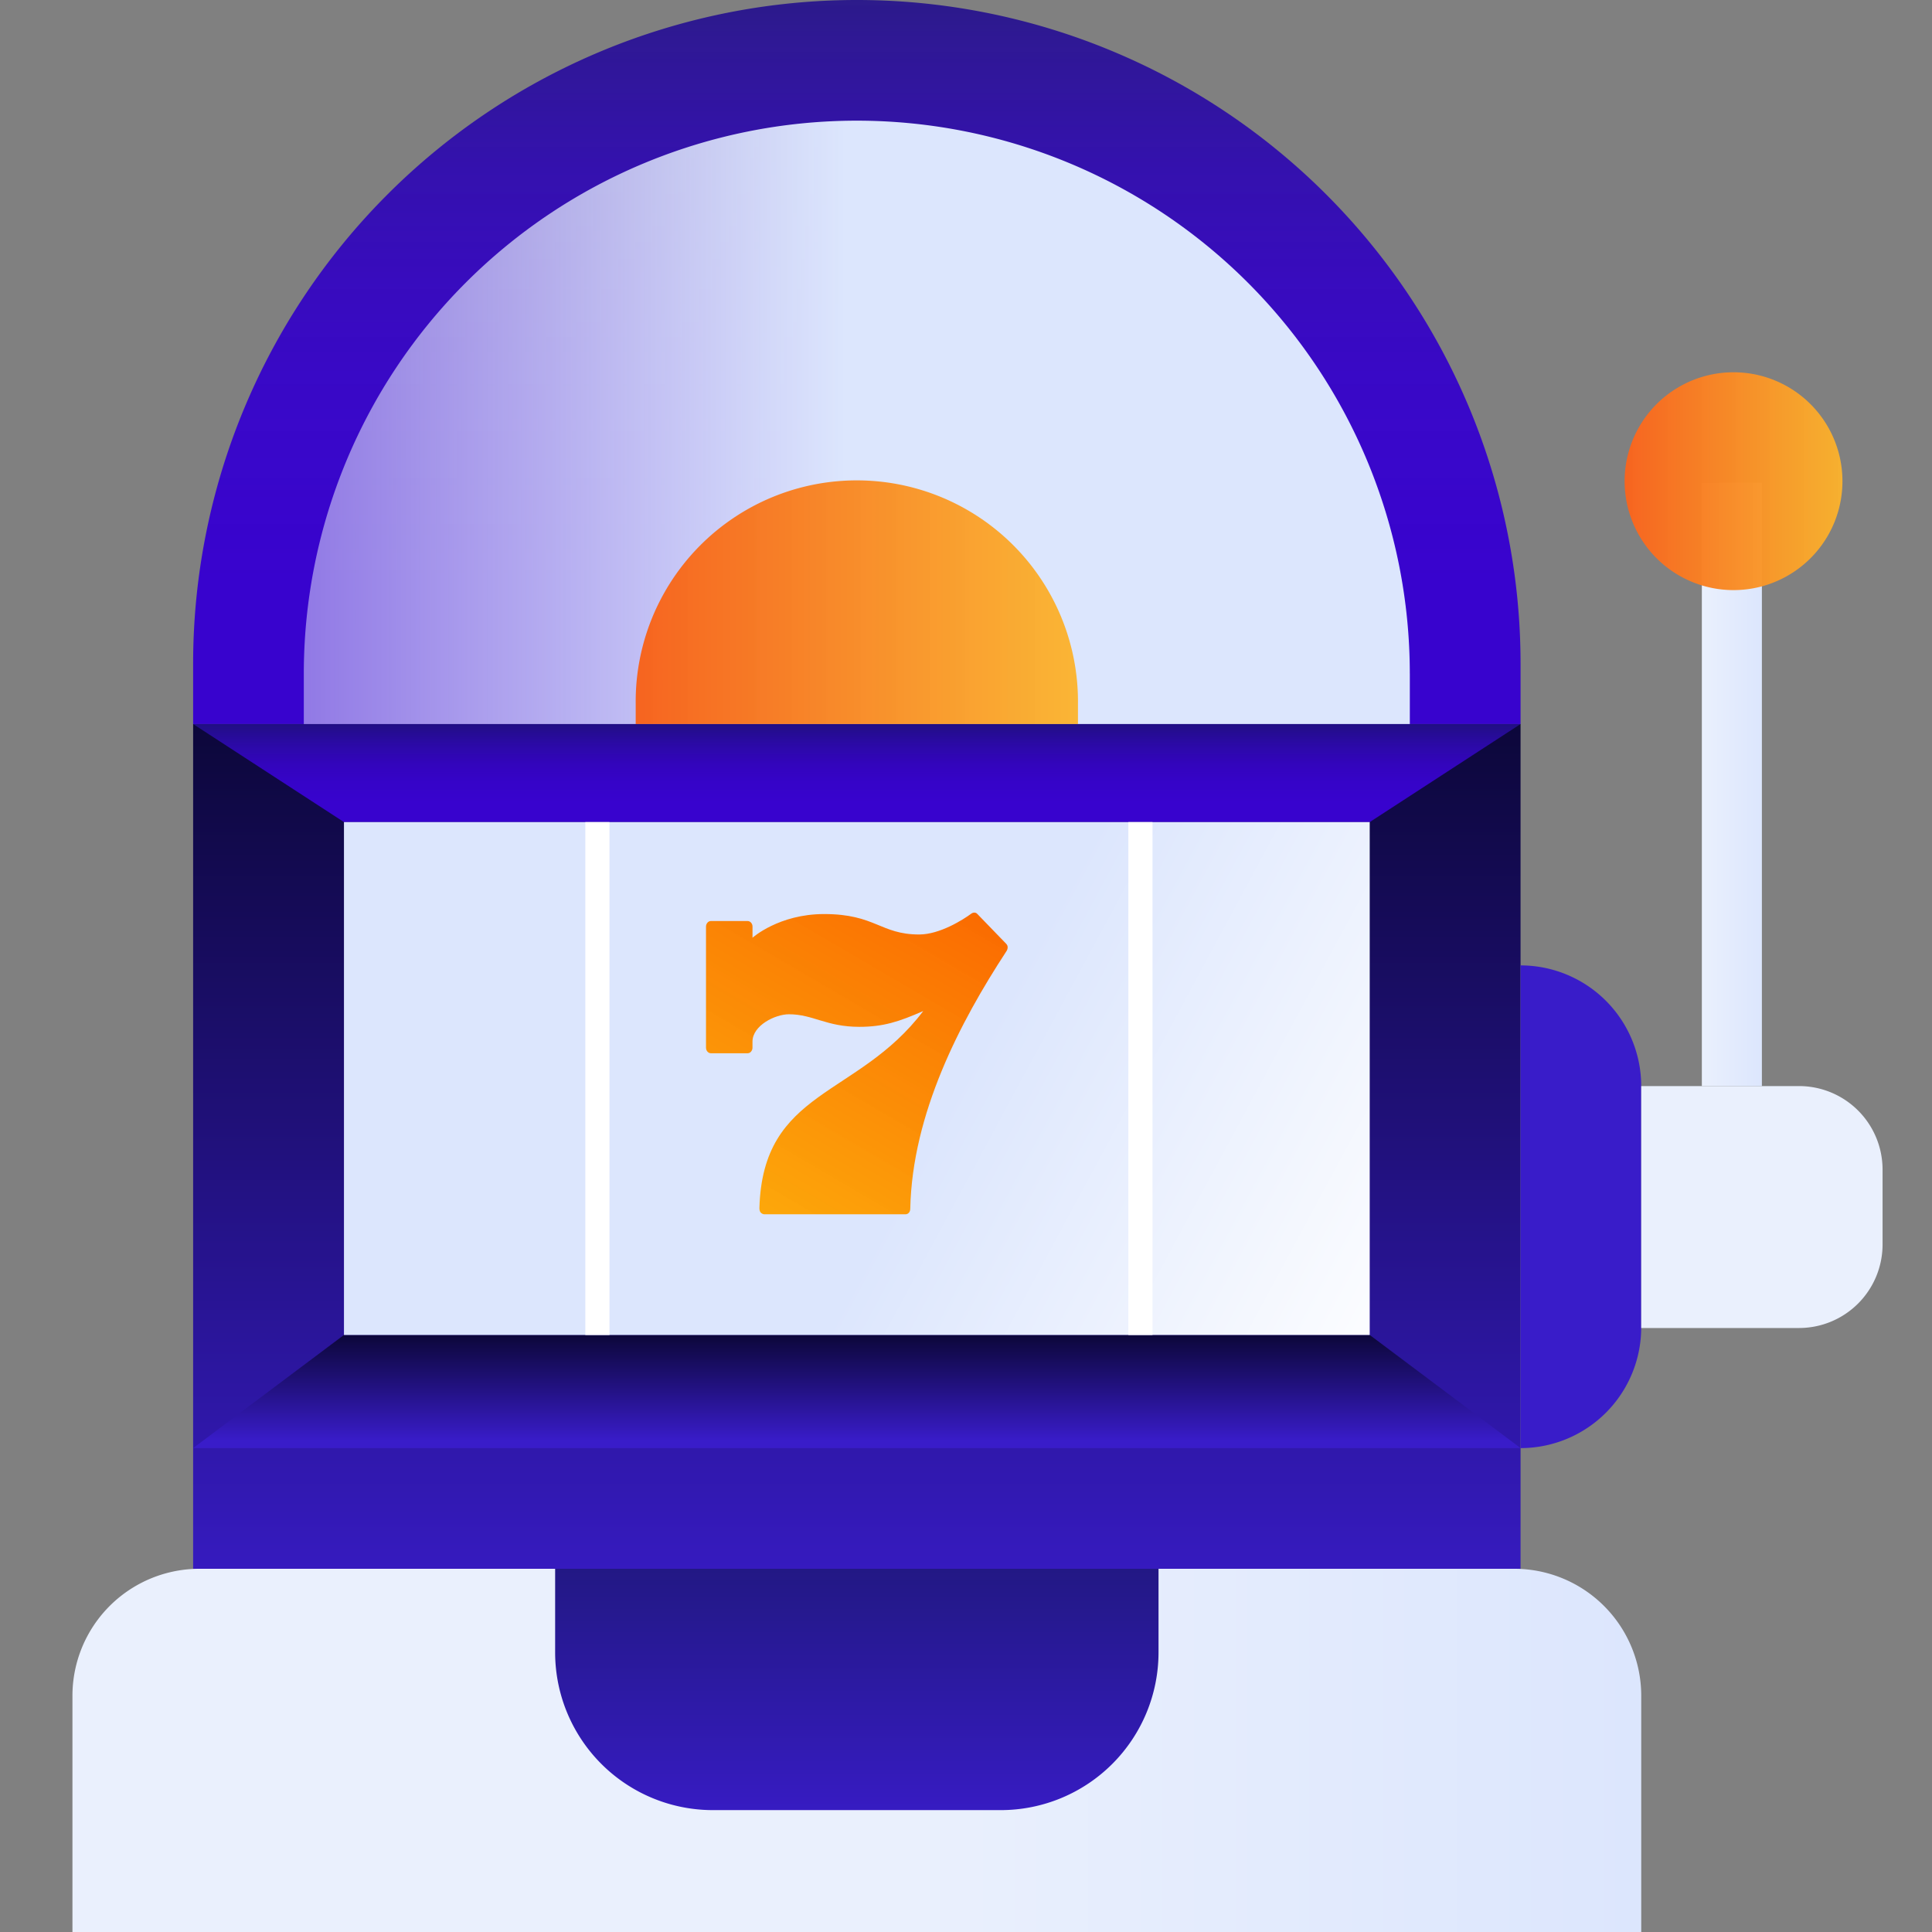
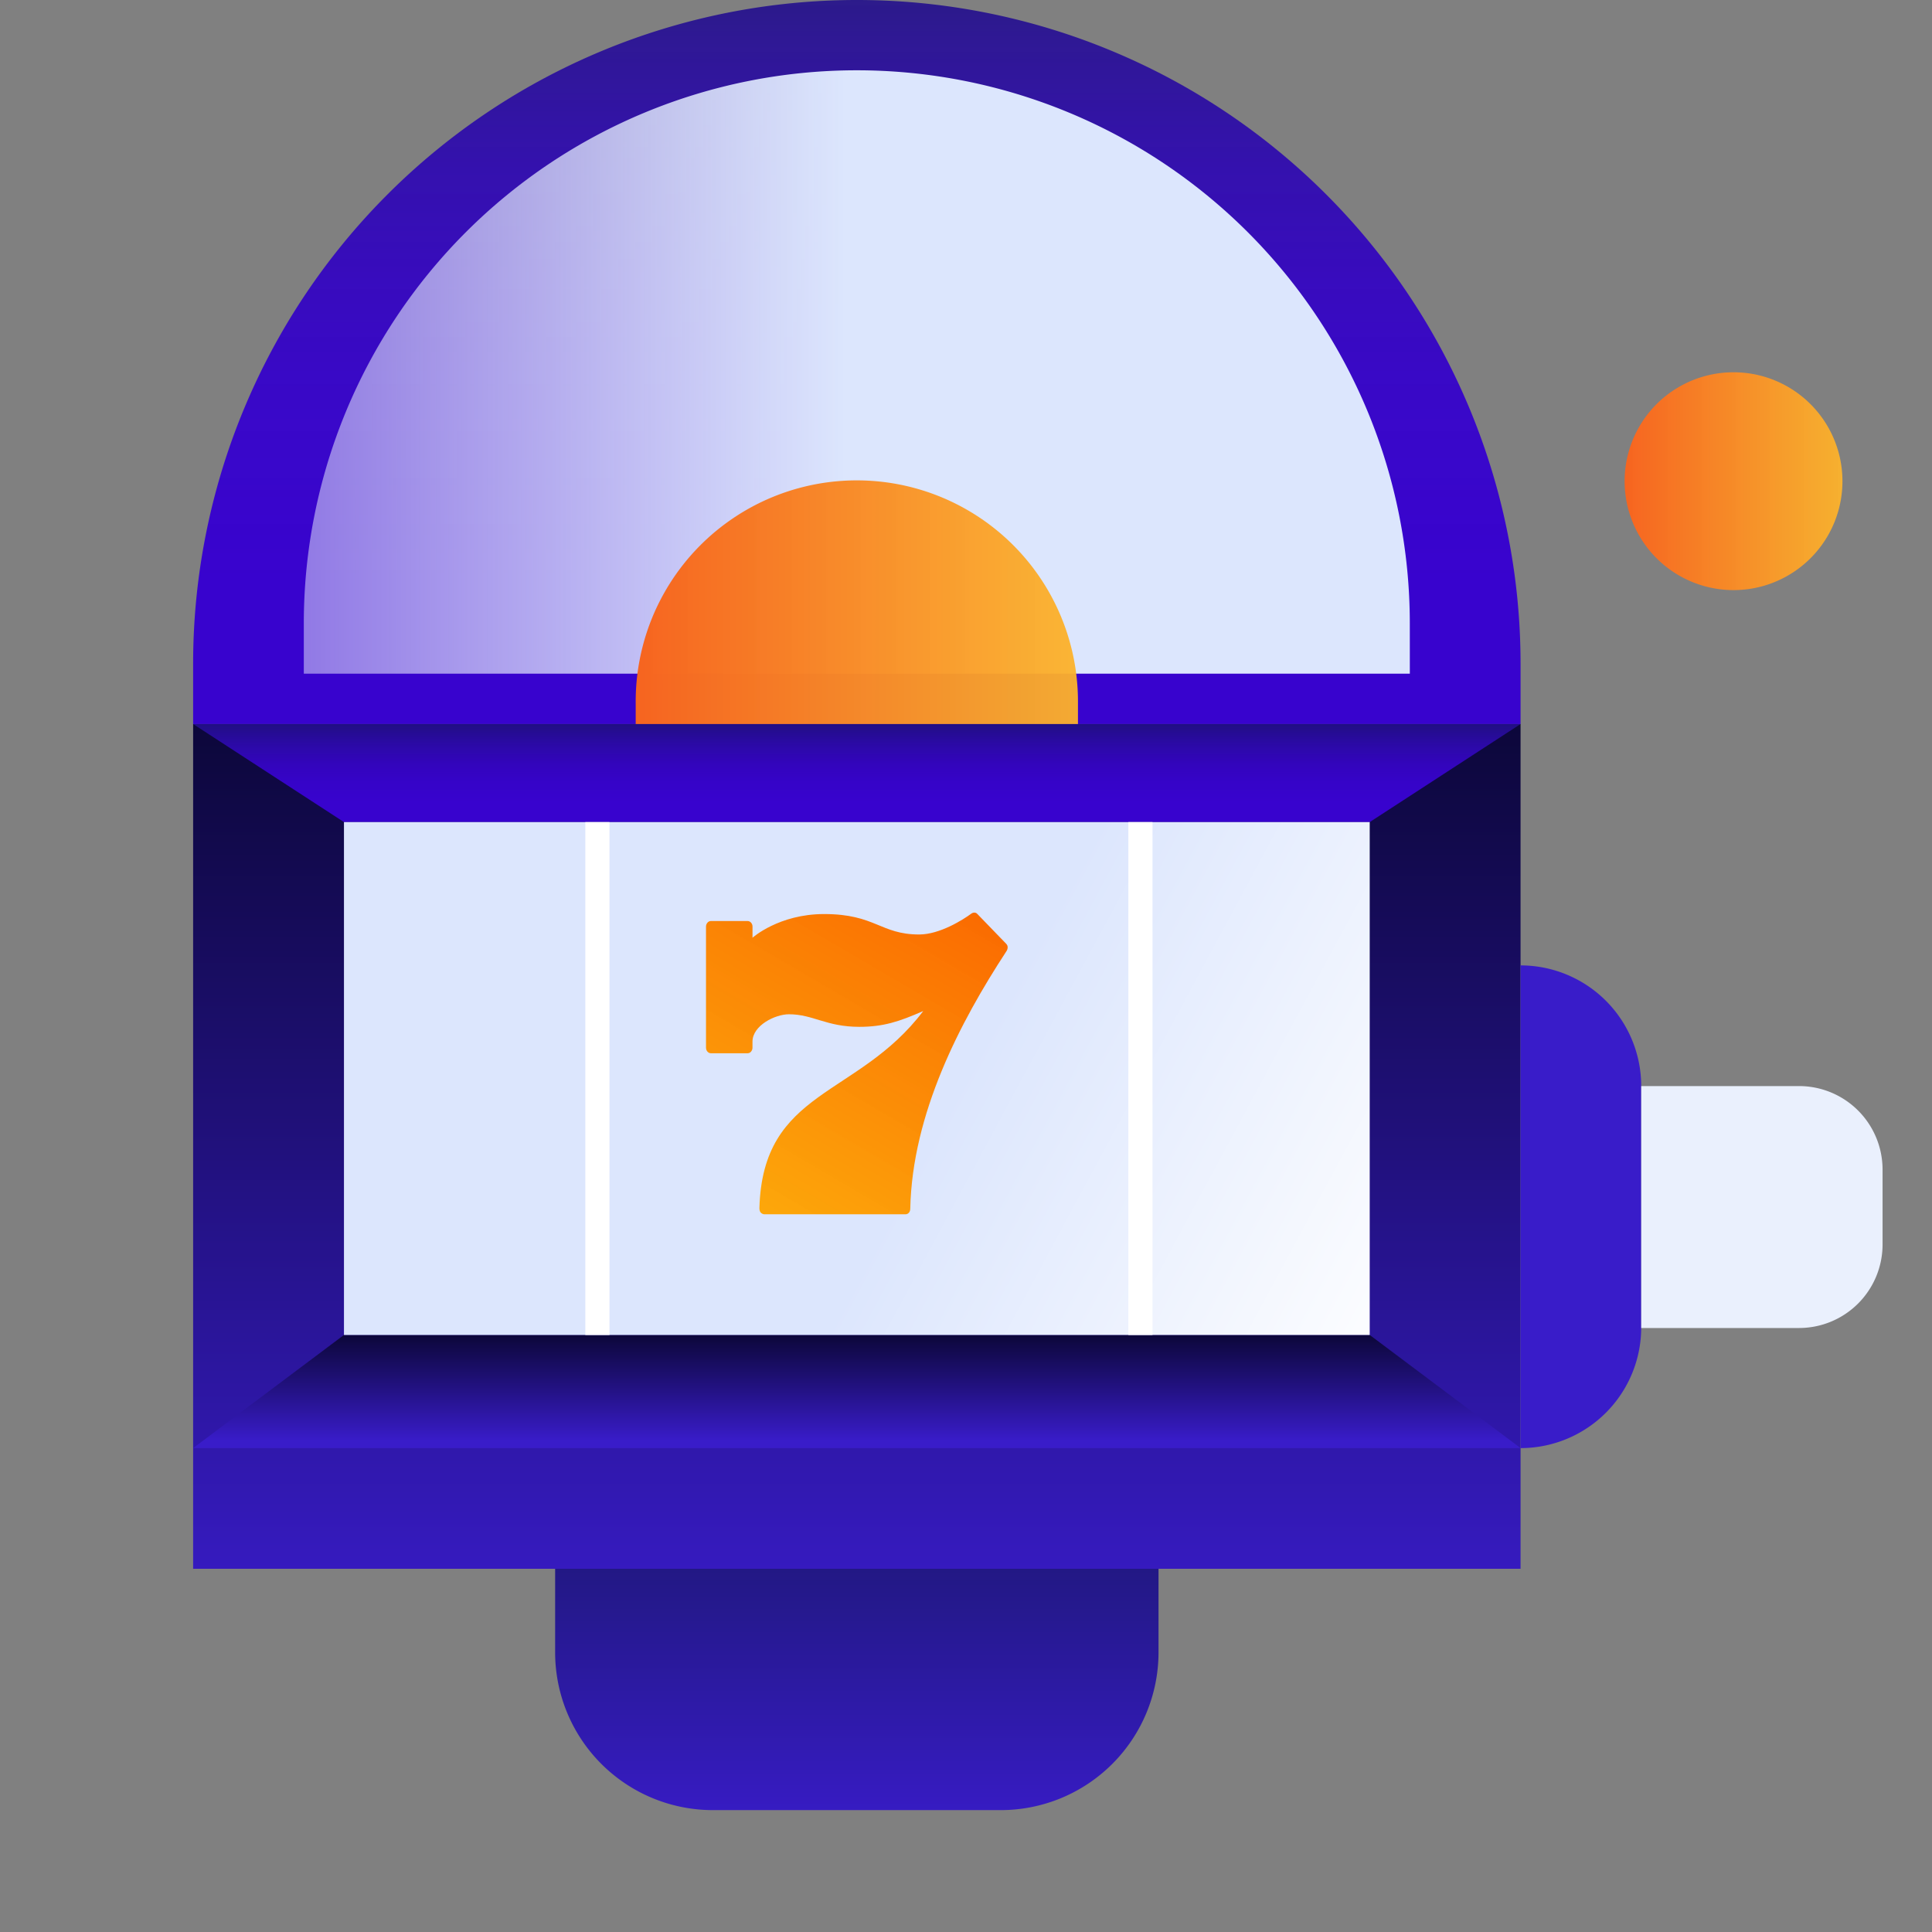
<svg xmlns="http://www.w3.org/2000/svg" width="80" height="80" fill="none">
  <rect width="100%" height="100%" fill="#808080" stroke="none" />
  <g clip-path="url(#clip0)">
    <path d="M7.997 29.981V64.96h54.966V29.981H7.997zm17.077 24.985H15.08V34.978h9.994v19.988zm15.403 0h-9.994V34.978h9.994v19.988zm15.403 0h-9.994V34.978h9.994v19.988z" fill="url(#paint0_linear)" />
    <path d="M62.963 27.483v2.498H7.997v-2.498a27.483 27.483 0 0154.966 0z" fill="url(#paint1_linear)" />
-     <path d="M58.378 27.895v2.086H12.58v-2.086a22.898 22.898 0 0145.797 0z" fill="url(#paint2_linear)" />
+     <path d="M58.378 27.895H12.58v-2.086a22.898 22.898 0 0145.797 0z" fill="url(#paint2_linear)" />
    <path d="M44.636 29.144v.837H26.323v-.837a9.157 9.157 0 1118.313 0z" fill="url(#paint3_linear)" />
-     <path d="M8.26 64.96H62.7a5.259 5.259 0 015.26 5.309V80H3v-9.73a5.26 5.26 0 015.26-5.31z" fill="url(#paint4_linear)" />
    <path d="M22.987 64.96h24.985v3.46a6.534 6.534 0 01-6.534 6.533H29.521a6.533 6.533 0 01-6.534-6.533v-3.46z" fill="url(#paint5_linear)" />
    <path d="M62.962 39.975a4.997 4.997 0 014.997 4.997v9.994a4.997 4.997 0 01-4.997 4.997V39.975z" fill="url(#paint6_linear)" />
    <path d="M67.96 44.972h6.533a3.46 3.46 0 013.46 3.46v3.098a3.46 3.46 0 01-3.46 3.46H67.96V44.973z" fill="url(#paint7_linear)" />
-     <path d="M72.956 19.988H70.47v24.984h2.486V19.987z" fill="url(#paint8_linear)" />
    <path d="M71.782 24.435a4.51 4.51 0 100-9.02 4.51 4.51 0 000 9.02z" fill="url(#paint9_linear)" />
    <path d="M7.997 29.981l6.246 4.06h42.474l6.246-4.06H7.997z" fill="url(#paint10_linear)" />
    <path d="M14.243 55.278l-6.246 4.684h54.966l-6.246-4.684H14.243z" fill="url(#paint11_linear)" />
    <path d="M56.717 34.041H14.243v21.237h42.474V34.041z" fill="url(#paint12_linear)" />
    <path stroke="#fff" d="M24.737 34.041v21.237m22.486-21.237v21.237" />
    <path d="M41.663 39.079l-1.19-1.23c-.067-.077-.167-.077-.25-.02-.336.25-1.307.866-2.162.866-1.608 0-1.809-.846-3.936-.846-1.876 0-2.965.98-2.965.98v-.461c0-.135-.1-.23-.201-.23h-1.525c-.117 0-.2.115-.2.23v5.015c0 .134.1.23.2.23h1.525c.117 0 .2-.115.2-.23v-.25c0-.672.939-1.134 1.508-1.134 1.005 0 1.541.52 2.915.52.988 0 1.642-.212 2.647-.654-2.714 3.593-6.65 3.228-6.784 8.166 0 .058.016.135.05.173.033.039.1.077.15.077h5.847c.117 0 .2-.096.2-.23.084-3.94 2.061-7.725 3.97-10.645.084-.116.084-.25 0-.327z" fill="url(#paint13_linear)" />
  </g>
  <defs>
    <linearGradient id="paint0_linear" x1="35.48" y1="29.981" x2="35.48" y2="78.388" gradientUnits="userSpaceOnUse">
      <stop stop-color="#0C073A" />
      <stop offset=".78" stop-color="#391CC9" />
    </linearGradient>
    <linearGradient id="paint1_linear" x1="35.58" y1="-.741" x2="35.58" y2="24.102" gradientUnits="userSpaceOnUse">
      <stop stop-color="#211087" stop-opacity=".9" />
      <stop offset=".109" stop-color="#270D98" stop-opacity=".911" />
      <stop offset=".3" stop-color="#2E09B0" stop-opacity=".93" />
      <stop offset=".502" stop-color="#3405C1" stop-opacity=".95" />
      <stop offset=".724" stop-color="#3704CB" stop-opacity=".972" />
      <stop offset="1" stop-color="#3803CE" />
    </linearGradient>
    <linearGradient id="paint2_linear" x1="12.582" y1="17.489" x2="58.378" y2="17.489" gradientUnits="userSpaceOnUse">
      <stop stop-color="#EAF0FD" stop-opacity=".5" />
      <stop offset=".49" stop-color="#DCE6FD" />
    </linearGradient>
    <linearGradient id="paint3_linear" x1="26.323" y1="24.984" x2="44.636" y2="24.984" gradientUnits="userSpaceOnUse">
      <stop stop-color="#F66420" />
      <stop offset="1" stop-color="#FCB32B" stop-opacity=".95" />
    </linearGradient>
    <linearGradient id="paint4_linear" x1="3" y1="72.455" x2="67.96" y2="72.455" gradientUnits="userSpaceOnUse">
      <stop offset=".53" stop-color="#EAF0FD" />
      <stop offset="1" stop-color="#DCE6FD" />
    </linearGradient>
    <linearGradient id="paint5_linear" x1="35.48" y1="64.909" x2="35.48" y2="76.103" gradientUnits="userSpaceOnUse">
      <stop stop-color="#221884" />
      <stop offset="1" stop-color="#391CC9" />
    </linearGradient>
    <linearGradient id="paint6_linear" x1="372.769" y1="1089.92" x2="372.769" y2="924.022" gradientUnits="userSpaceOnUse">
      <stop stop-color="#221884" />
      <stop offset=".78" stop-color="#391CC9" />
    </linearGradient>
    <linearGradient id="paint7_linear" x1="747.535" y1="481.589" x2="747.535" y2="557.03" gradientUnits="userSpaceOnUse">
      <stop offset=".53" stop-color="#EAF0FD" />
      <stop offset="1" stop-color="#DCE6FD" />
    </linearGradient>
    <linearGradient id="paint8_linear" x1="70.47" y1="32.48" x2="72.956" y2="32.48" gradientUnits="userSpaceOnUse">
      <stop stop-color="#EAF0FD" />
      <stop offset="1" stop-color="#DCE6FD" />
    </linearGradient>
    <linearGradient id="paint9_linear" x1="67.272" y1="19.926" x2="76.292" y2="19.926" gradientUnits="userSpaceOnUse">
      <stop stop-color="#F66420" />
      <stop offset="1" stop-color="#FCB32B" stop-opacity=".95" />
    </linearGradient>
    <linearGradient id="paint10_linear" x1="35.58" y1="29.881" x2="35.58" y2="33.245" gradientUnits="userSpaceOnUse">
      <stop stop-color="#211087" stop-opacity=".9" />
      <stop offset=".109" stop-color="#270D98" stop-opacity=".911" />
      <stop offset=".3" stop-color="#2E09B0" stop-opacity=".93" />
      <stop offset=".502" stop-color="#3405C1" stop-opacity=".95" />
      <stop offset=".724" stop-color="#3704CB" stop-opacity=".972" />
      <stop offset="1" stop-color="#3803CE" />
    </linearGradient>
    <linearGradient id="paint11_linear" x1="35.48" y1="55.278" x2="35.48" y2="60.899" gradientUnits="userSpaceOnUse">
      <stop stop-color="#0C073A" />
      <stop offset=".78" stop-color="#391CC9" />
    </linearGradient>
    <linearGradient id="paint12_linear" x1="4.805" y1="29.012" x2="57.823" y2="57.602" gradientUnits="userSpaceOnUse">
      <stop offset=".635" stop-color="#DCE6FD" />
      <stop offset="1" stop-color="#fff" />
    </linearGradient>
    <linearGradient id="paint13_linear" x1="41.68" y1="36.497" x2="30.911" y2="54.896" gradientUnits="userSpaceOnUse">
      <stop stop-color="#FA6400" />
      <stop offset="1" stop-color="#FFB500" stop-opacity=".95" />
    </linearGradient>
    <clipPath id="clip0">
      <path fill="#fff" d="M0 0h80v80H0z" />
    </clipPath>
  </defs>
</svg>